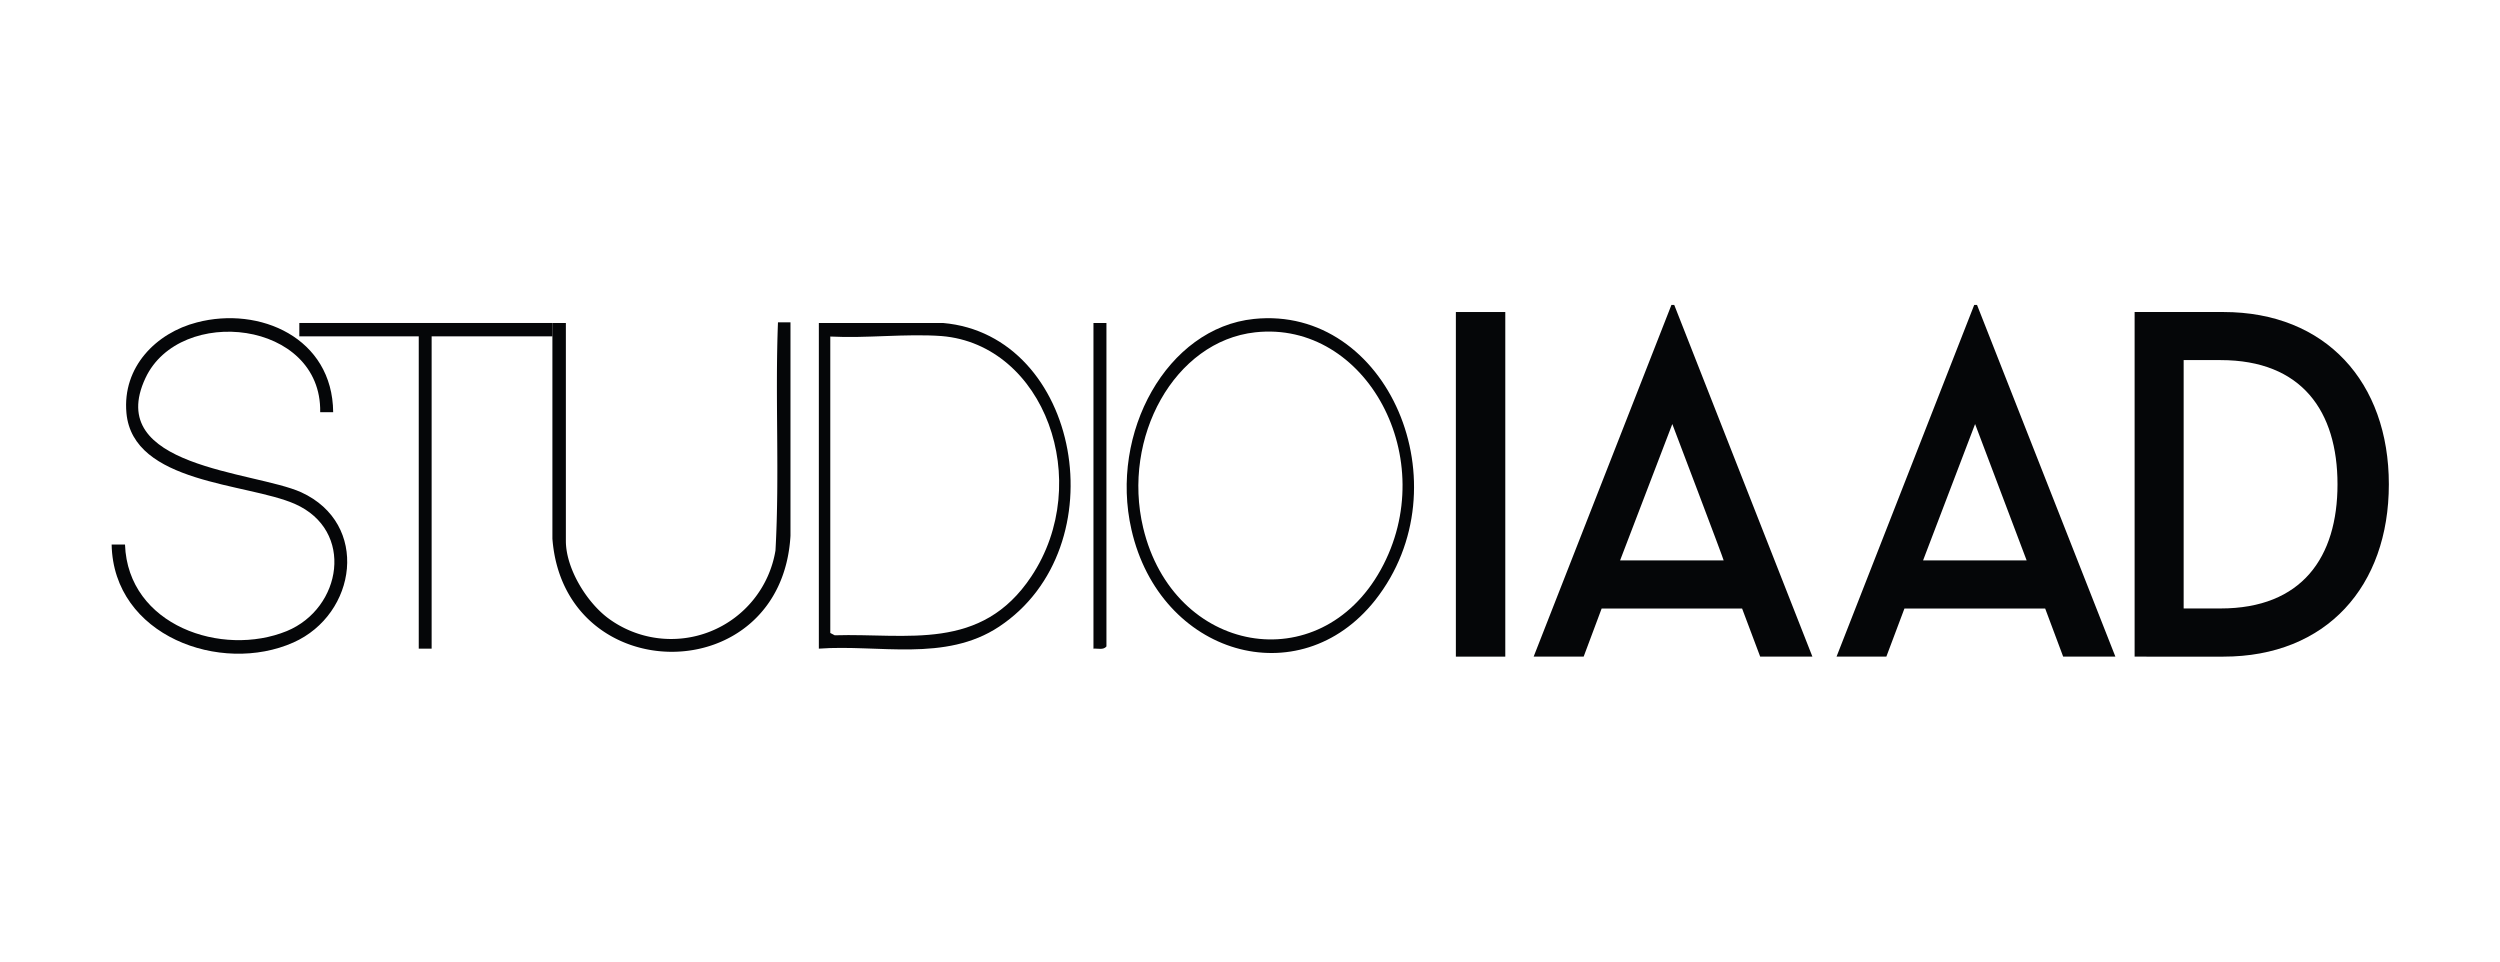
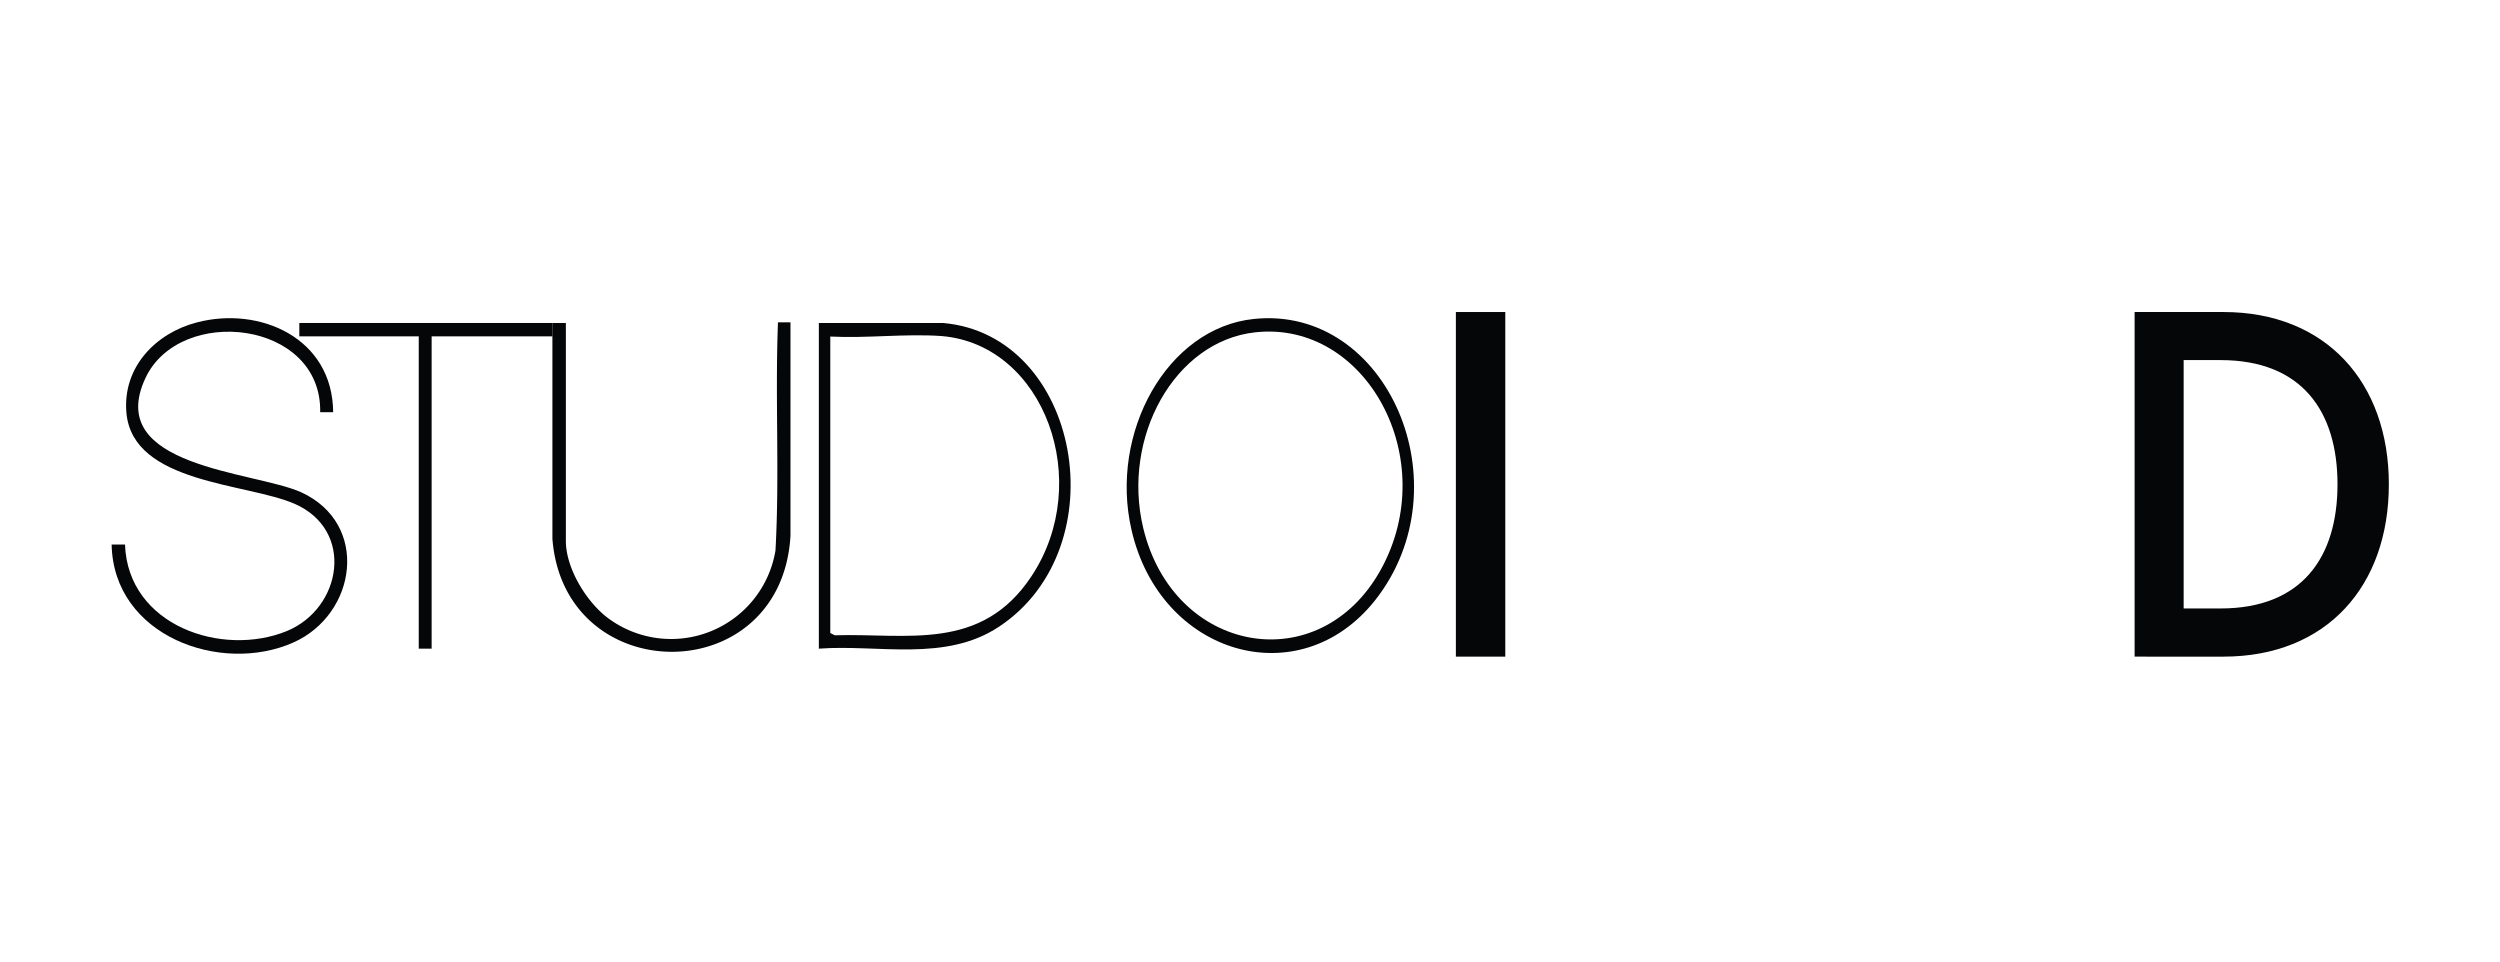
<svg xmlns="http://www.w3.org/2000/svg" id="Layer_1" data-name="Layer 1" viewBox="0 0 260 100">
  <title>reserve partner logo</title>
  <path d="M85.16,67.46V33.59H98.07c14.28,1.24,18.28,23.32,5.84,31.58C98.31,68.89,91.34,67,85.16,67.46ZM86.35,35V65.83l.46.24c7.53-.23,15.23,1.74,20.45-6.12,6.55-9.84,1.36-24.11-9.33-25C94.18,34.68,90.14,35.2,86.35,35Z" style="fill:#050608" />
  <path d="M130.41,33.17c13.9-1.44,22,17.34,12.6,29.26-7.88,9.94-22.37,5.7-25.34-7.35C115.36,45,121.37,34.1,130.41,33.17Zm.14,1.39c-8.41.92-13.9,10.93-11.66,20.33,3.14,13.16,18.35,15.85,24.71,4.36S142.08,33.3,130.55,34.56Z" style="fill:#050608" />
  <path d="M34.65,42.87H33.3c.18-9.57-14.59-11.18-18.17-3.56C10.77,48.61,26.42,49,31.31,51.19c7.18,3.28,5.8,12.69-.8,15.63-7.55,3.36-18.72-.68-18.9-10.19H13c.3,8.44,10.1,11.75,16.83,9,5.72-2.36,7.1-10.47.82-13.23-5-2.18-16.82-2.09-17.5-9.44-.44-4.79,3.09-8.34,7.33-9.43C27,31.82,34.59,35.13,34.65,42.87Z" style="fill:#050608" />
  <path d="M58.85,33.59V56.25c0,2.86,2.13,6.32,4.34,8a11,11,0,0,0,17.46-7c.44-7.88-.05-15.83.26-23.73h1.3v22.2c-.93,16.08-23.56,16-24.76.3V33.59Z" style="fill:#050608" />
  <polygon points="57.46 33.59 57.46 34.98 44.89 34.98 44.89 67.46 43.55 67.46 43.55 34.98 31.13 34.98 31.13 33.59 57.46 33.59" style="fill:#050608" />
-   <path d="M115.07,33.59V67.23c-.32.4-.9.19-1.35.23V33.59Z" style="fill:#050608" />
  <path d="M151.41,32.45h5.14V68.29h-5.14Z" style="fill:#050608" />
-   <path d="M164.7,68.29h-5.2l14.33-36.58h.29l14.37,36.58h-5.43l-1.88-5H166.57Zm9.22-24.19-5.43,14.18h10.77C179.31,58.28,173.92,44.1,173.92,44.1Z" style="fill:#050608" />
-   <path d="M196.18,68.29H191l14.32-36.58h.29L220,68.29h-5.43l-1.87-5H198.06Zm9.23-24.19L200,58.28h10.77S205.41,44.1,205.41,44.1Z" style="fill:#050608" />
  <path d="M222,32.45h9.23c10.67,0,17.21,7.32,17.21,17.92s-6.49,17.92-17.21,17.92H222Zm8.94,30.83c8.46,0,12.16-5.32,12.16-12.91s-3.7-12.92-12.16-12.92H227.1V63.28Z" style="fill:#050608" />
</svg>